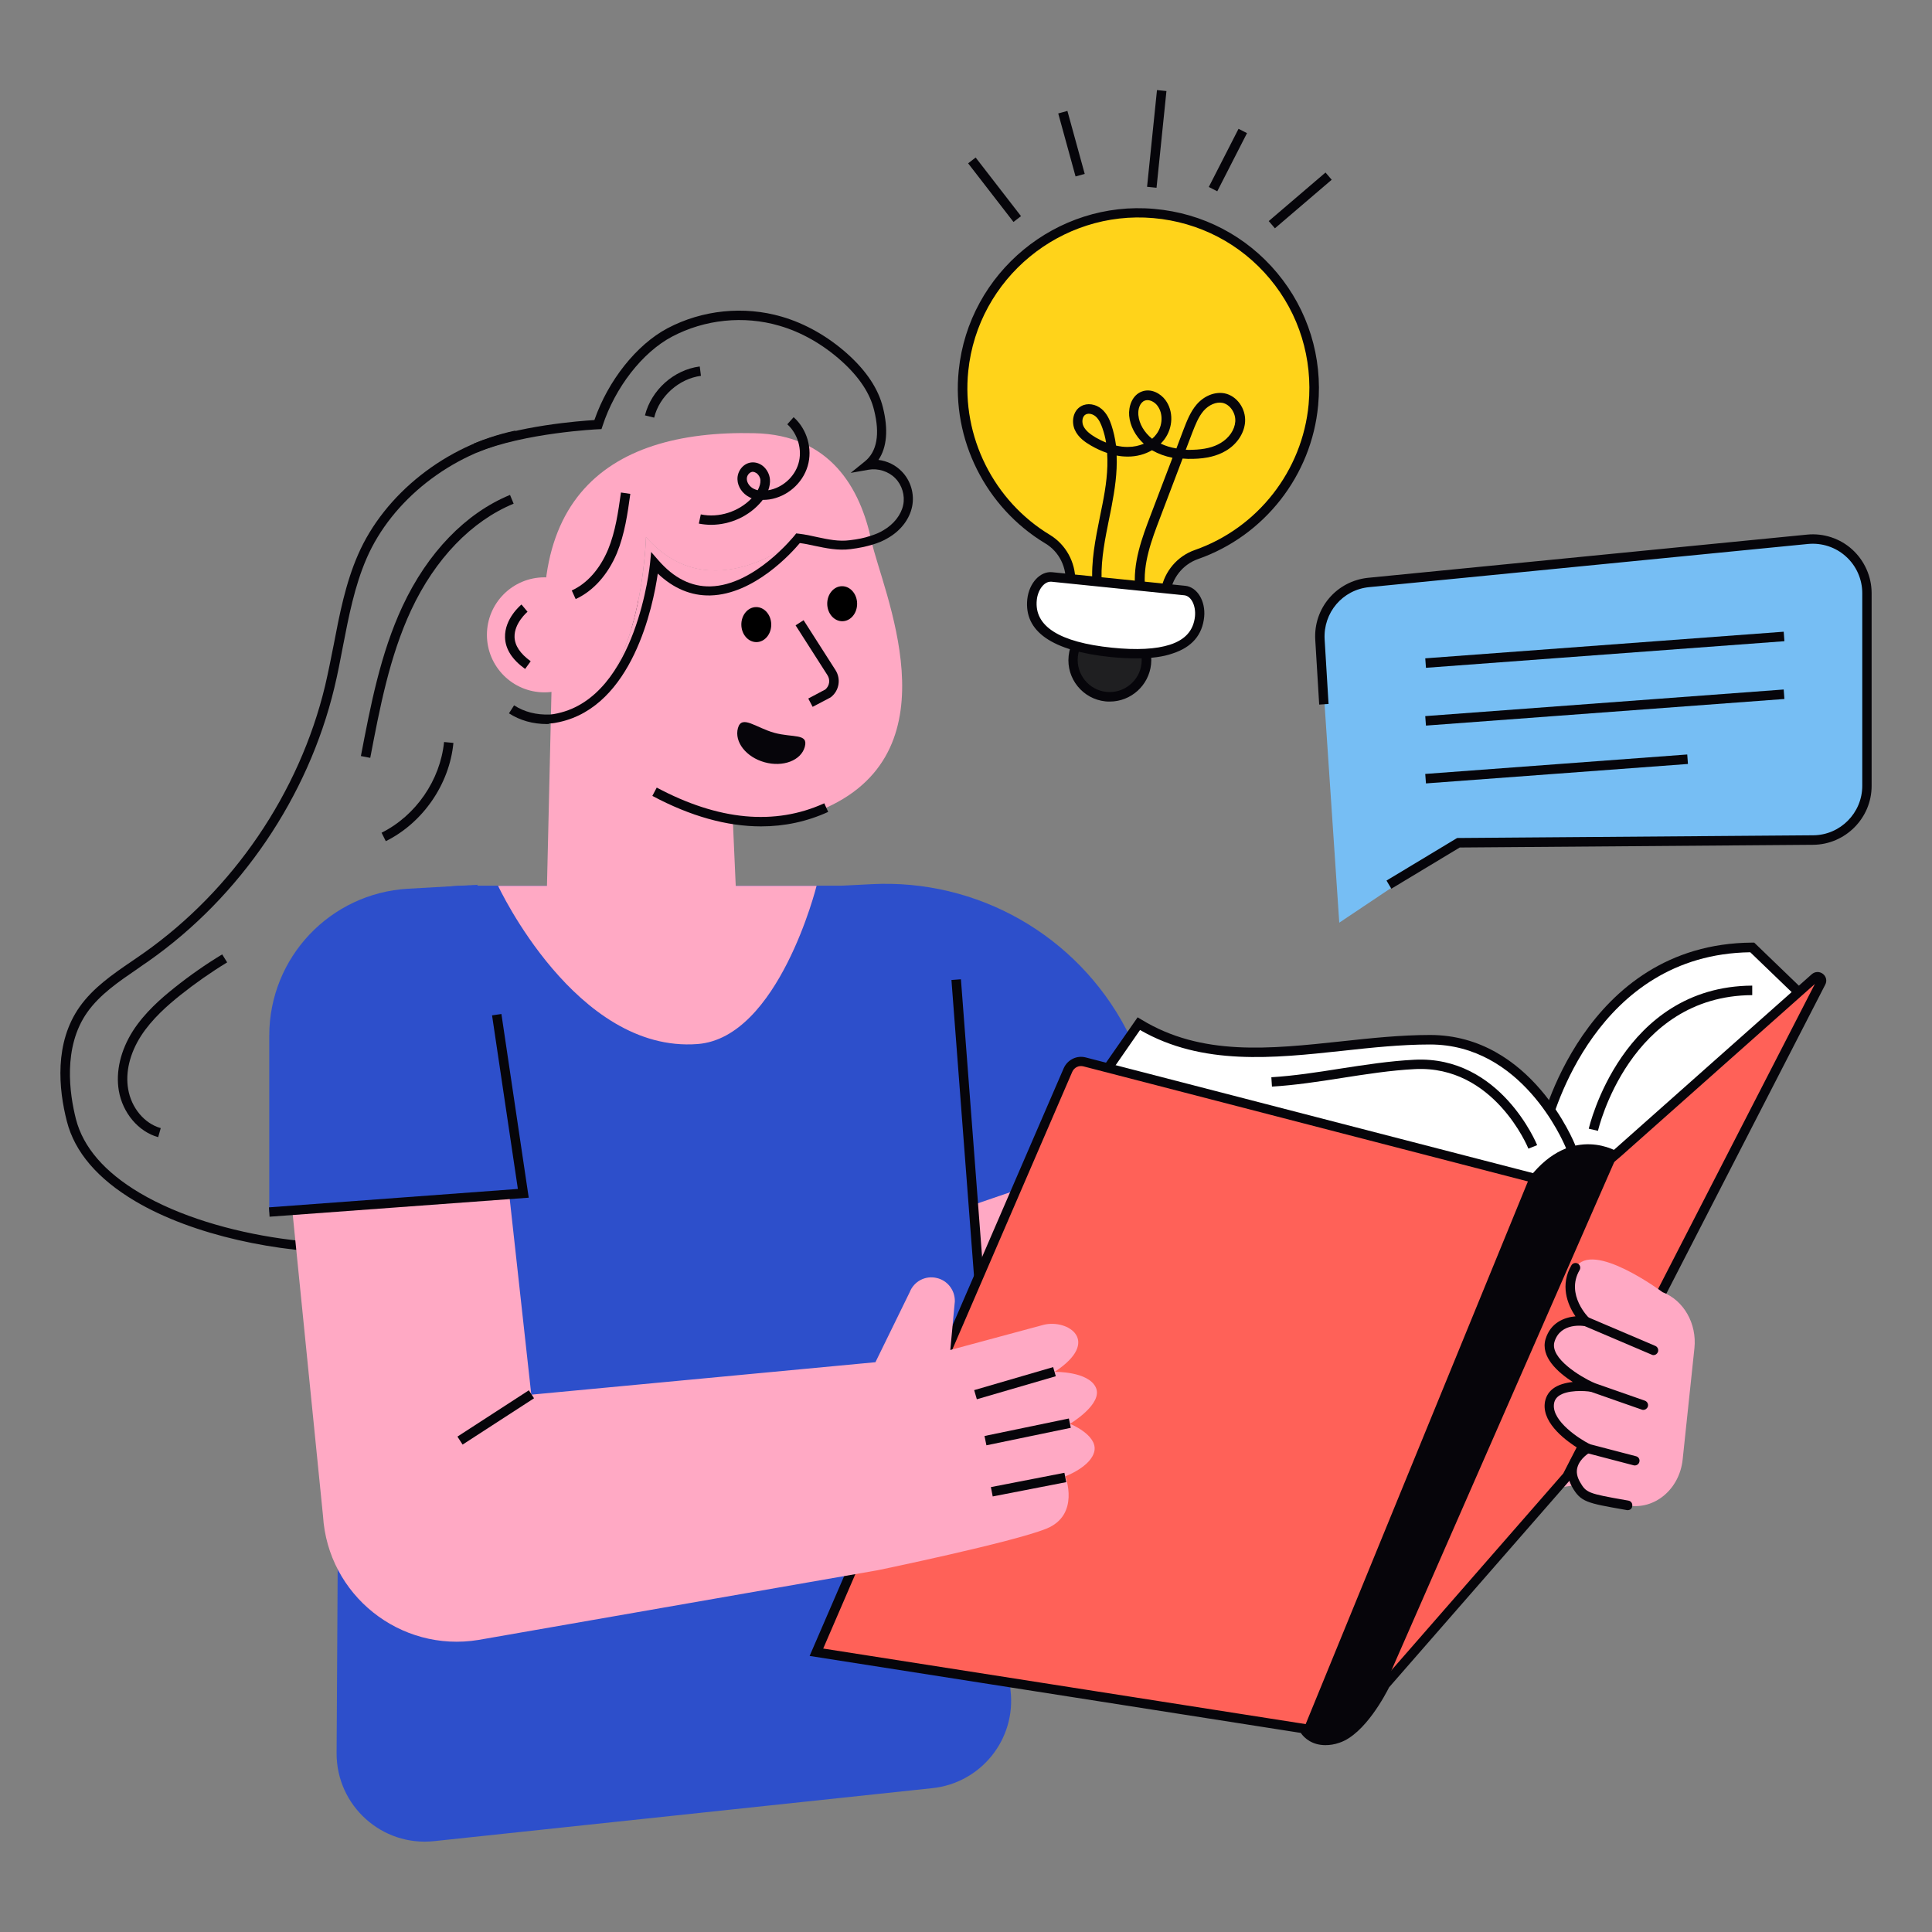
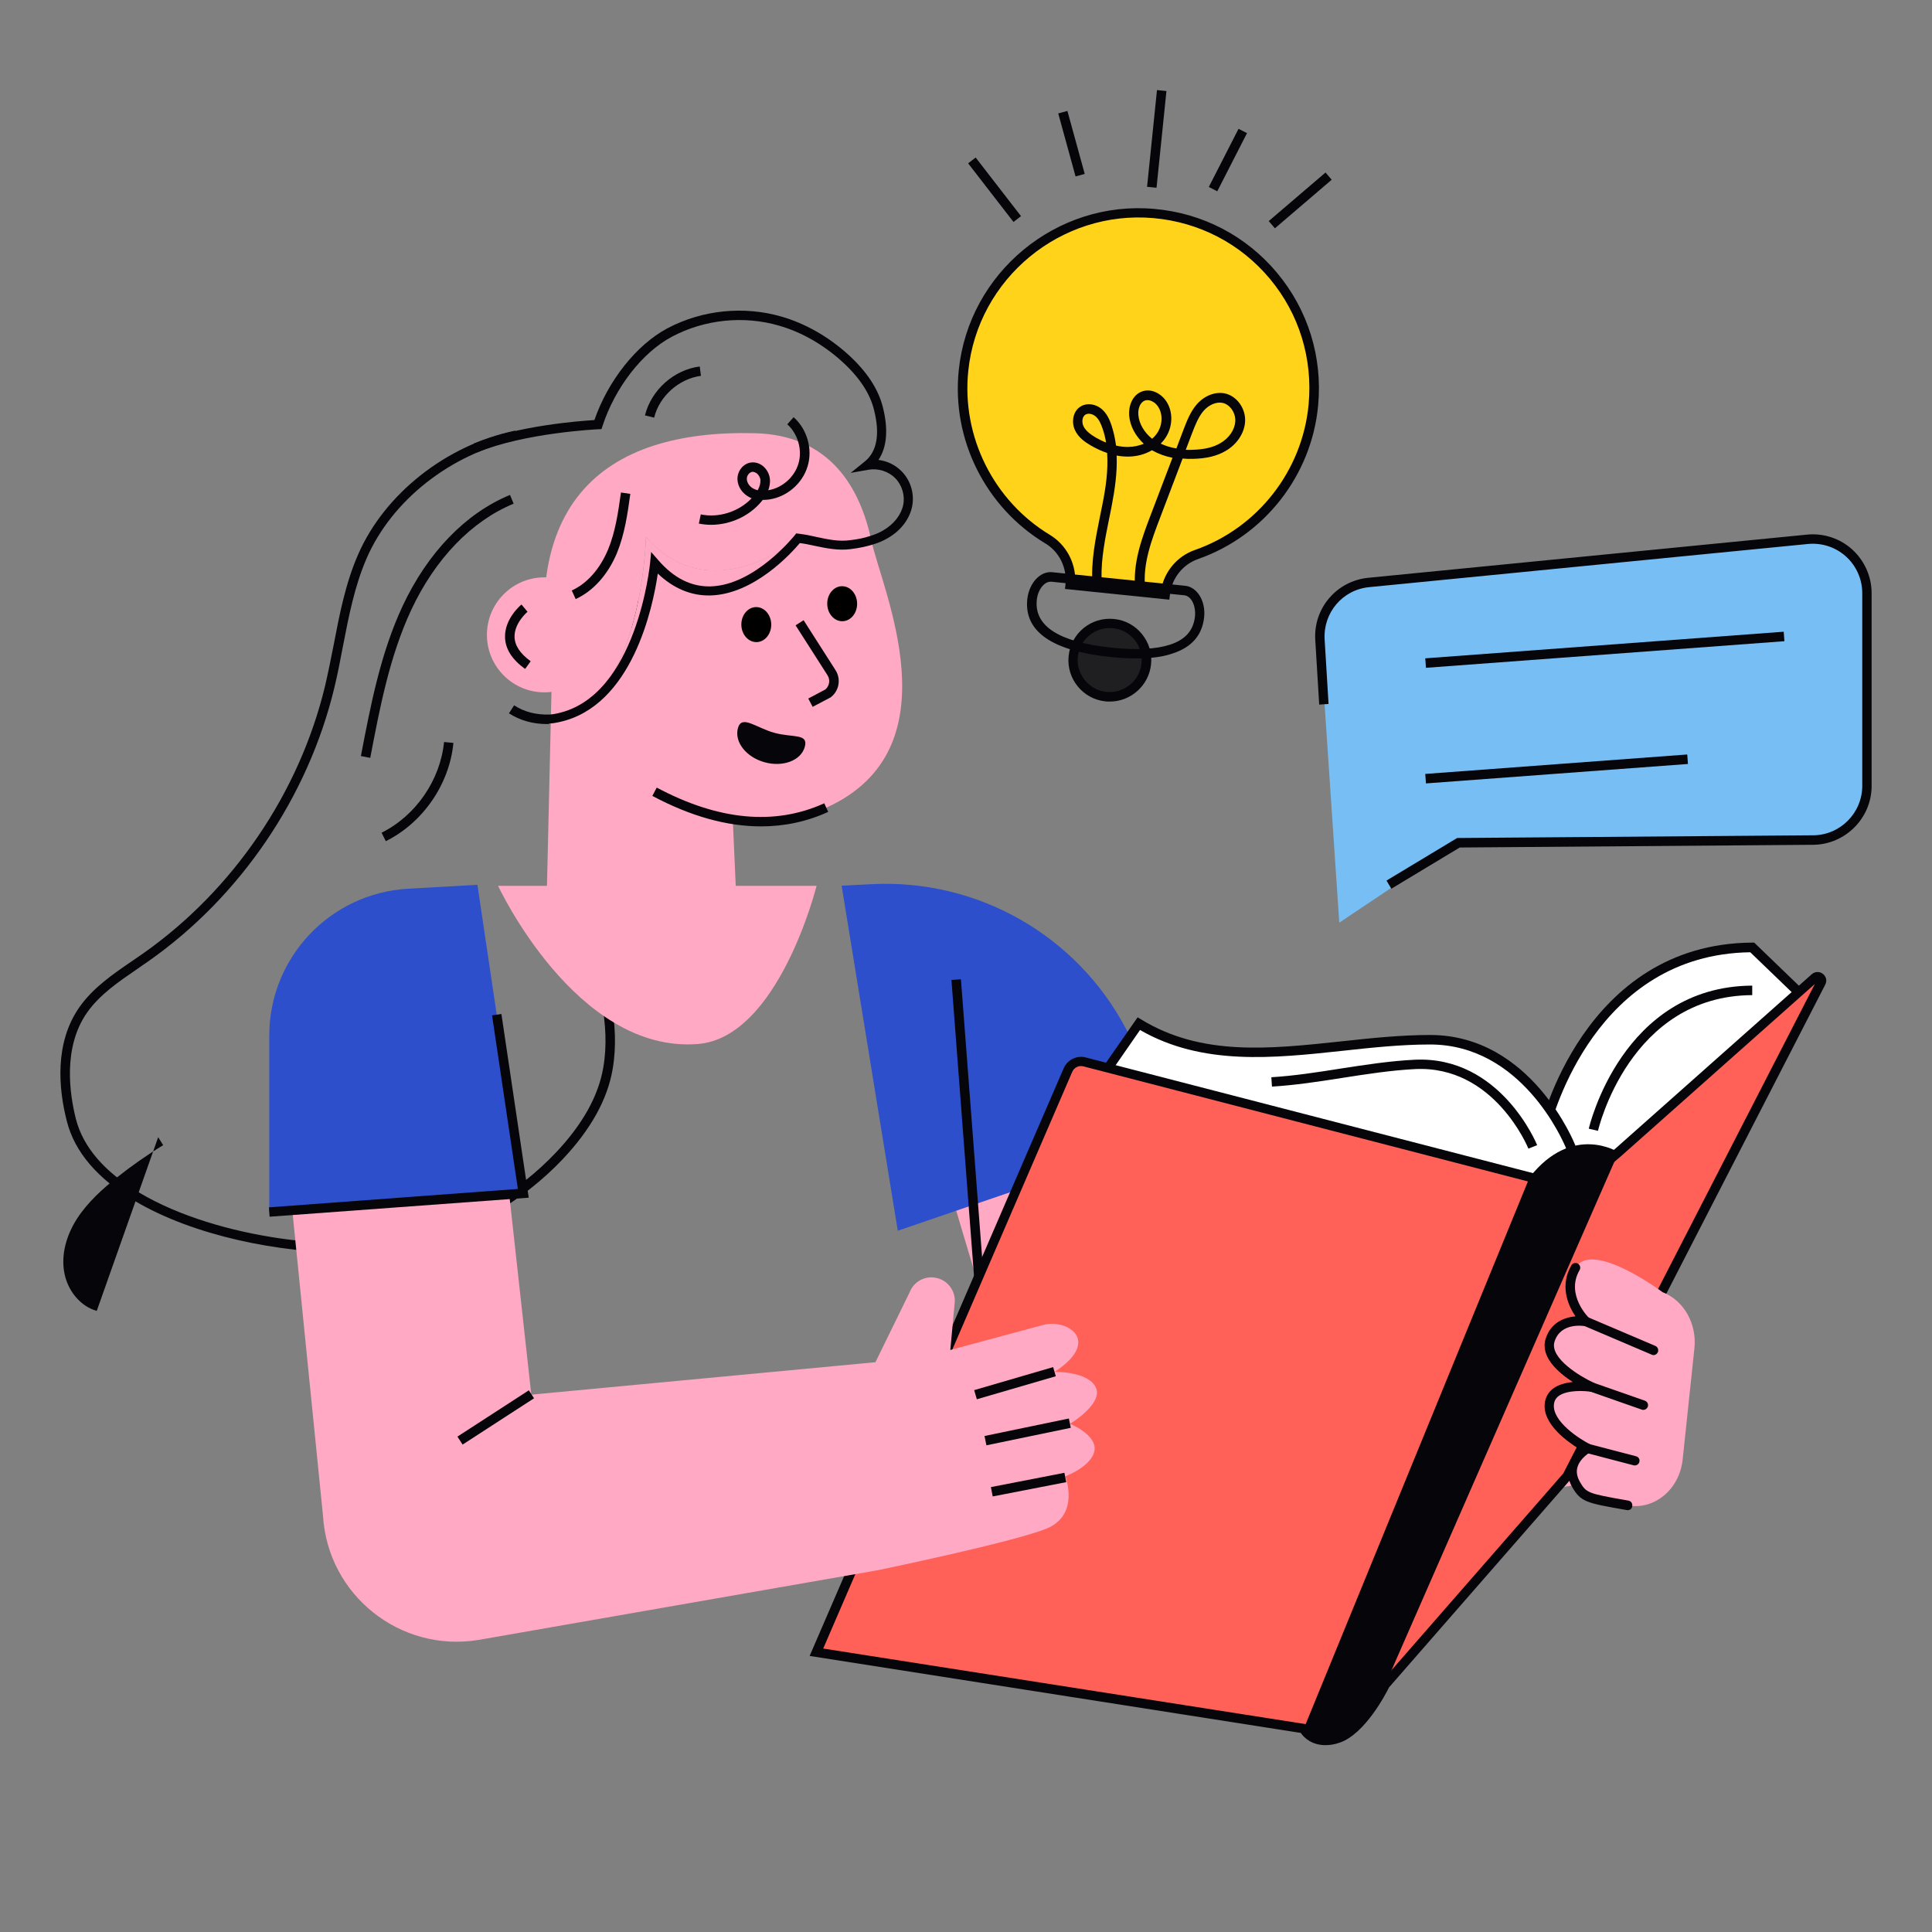
<svg xmlns="http://www.w3.org/2000/svg" id="Layer_1" enable-background="new 0 0 128 128" viewBox="0 0 128 128">
  <rect x="0" y="0" width="128" height="128" fill="#808080" stroke="none" />
  <g>
    <g>
      <path d="m105.45 84.11 2.02 13.8-29.19 4.52c-4.72.4-9.08-2.57-10.43-7.11l-6.82-22.91 12.87-1.33 6.43 16.51z" fill="#ffa9c4" />
    </g>
    <g>
      <path d="m78.24 75.11-18.76 6.43-3.72-22.86 1.97-.1c7.02-.37 13.61 3.38 16.88 9.6z" fill="#2d4fcb" />
    </g>
    <g>
      <path d="m102.32 74.85s2.66-12.01 13.77-12.08l3.28 3.17-15.72 16.19z" fill="#fff" />
    </g>
    <g>
      <path d="m103.46 82.78-1.45-7.94.01-.06c.03-.12 2.84-12.26 14.07-12.33h.13l3.6 3.47zm-.82-7.92 1.21 6.62 15.08-15.53-2.97-2.86c-10.23.14-13.09 10.86-13.32 11.77z" fill="#06050a" />
    </g>
    <g>
      <path d="m105.87 74.92-.61-.14c.02-.09 2.19-9.43 10.83-9.48v.63c-8.13.04-10.2 8.9-10.22 8.99z" fill="#06050a" />
    </g>
    <g>
      <path d="m104.06 75.98s-2.73-7.09-9.31-7.09-13.5 2.46-19.29-1.06l-3.19 4.59 24.01 10.91 8.12-4.54z" fill="#fff" />
    </g>
    <g>
      <path d="m101.26 76.1c-.02-.06-2.27-5.53-7.51-5.27-1.6.08-3.26.34-4.86.59-1.52.24-3.1.48-4.62.57l-.04-.62c1.49-.09 3.05-.33 4.56-.57 1.62-.25 3.29-.51 4.93-.59 5.69-.28 8.1 5.6 8.12 5.66z" fill="#06050a" />
    </g>
    <g>
      <path d="m96.29 83.67-24.5-11.13 3.58-5.14.25.15c4 2.44 8.5 1.95 13.27 1.44 1.93-.21 3.92-.42 5.86-.42 6.72 0 9.58 7.22 9.61 7.29l.02.08.36 3zm-23.56-11.39 23.53 10.69 7.79-4.36-.3-2.55c-.22-.53-2.95-6.86-9.01-6.86-1.91 0-3.89.21-5.8.42-4.57.49-9.28 1-13.41-1.38z" fill="#06050a" />
    </g>
    <g>
-       <path d="m10.48 75.34c-1.31-.36-2.36-1.61-2.61-3.09-.21-1.26.12-2.66.93-3.94.78-1.22 1.89-2.18 2.77-2.88 1-.8 2.06-1.54 3.15-2.2l.33.53c-1.07.65-2.11 1.38-3.09 2.16-.84.67-1.9 1.59-2.63 2.73-.73 1.15-1.03 2.39-.84 3.5.21 1.25 1.08 2.29 2.16 2.59z" fill="#06050a" />
+       <path d="m10.48 75.34l.33.53c-1.07.65-2.11 1.38-3.09 2.16-.84.67-1.9 1.59-2.63 2.73-.73 1.15-1.03 2.39-.84 3.5.21 1.25 1.08 2.29 2.16 2.59z" fill="#06050a" />
    </g>
    <g>
      <g>
        <g>
          <g>
            <path d="m23.05 83c-4.54 0-10.22-1.12-14.11-3.43-2.47-1.47-3.99-3.24-4.51-5.28-.55-2.14-.84-5.2.85-7.59.9-1.27 2.2-2.16 3.46-3.02.25-.17.5-.34.74-.51 5.96-4.19 10.36-10.65 12.06-17.74.21-.9.39-1.82.57-2.72.38-1.99.78-4.06 1.61-5.96 1.75-4.03 5.84-7.26 10.41-8.22l.13.61c-4.38.92-8.3 4-9.97 7.85-.8 1.84-1.19 3.87-1.57 5.83-.17.9-.35 1.84-.57 2.75-1.74 7.23-6.22 13.83-12.31 18.11-.25.17-.5.34-.75.52-1.21.83-2.47 1.68-3.31 2.87-1.63 2.31-1.17 5.42-.75 7.07.48 1.87 1.9 3.51 4.22 4.89 5.23 3.1 13.74 4.01 18.12 2.89 3.57-.91 6.93-2.89 9.46-5.56 1.76-1.86 2.82-3.75 3.14-5.64.5-2.89-.37-5.74-1.2-8.49-.91-2.99-1.84-6.08-1.07-9.27.09-.37.17-.73.25-1.08.45-1.95.87-3.79 2.03-5.55 1.68-2.54 2.24-4.75 1.66-6.57l.6-.19c.64 2.01.06 4.4-1.74 7.11-1.1 1.67-1.51 3.45-1.94 5.35-.08.36-.17.72-.25 1.09-.73 3.03.14 5.9 1.06 8.94.85 2.82 1.74 5.74 1.22 8.77-.34 2.01-1.46 4.01-3.3 5.96-2.61 2.76-6.08 4.79-9.76 5.74-1.23.31-2.77.47-4.48.47z" fill="#06050a" />
          </g>
          <g>
-             <path d="m61.77 118.47-33.01 3.51c-3.45.37-6.46-2.34-6.46-5.81l.29-49.33c0-4.51 3.65-8.16 8.16-8.16h25.65c3.57 0 6.56 2.67 6.96 6.22l3.59 47.1c.38 3.22-1.95 6.13-5.18 6.47z" fill="#2d4fcb" />
-           </g>
+             </g>
          <g>
            <path d="m64.72 64.84h.63v43.98h-.63z" fill="#06050a" transform="matrix(.997 -.076 .076 .997 -6.418 5.2)" />
          </g>
          <g>
            <g>
              <g>
                <path d="m48.76 59.05-.57-12.89-11.64-.9-.32 13.79z" fill="#ffa9c4" />
              </g>
              <g>
                <path d="m54.75 53.51c-8.62 3.9-17.72-5.82-17.72-5.82-.01-.04-.02-.08-.03-.12 5.54-1.2 5.8-12 5.8-12 4.3 4.94 10.07.1 10.07.1 1.18.15 2.28.58 3.46.43.47-.06.94-.15 1.4-.29.7 3.29 5.64 13.79-2.98 17.7z" fill="#ffa9c4" />
              </g>
              <g>
                <path d="m57.73 35.82c-.45.14-.92.23-1.4.29-1.18.15-2.28-.28-3.46-.43 0 0-5.77 4.84-10.07-.1 0 0-.26 10.79-5.8 12-3.53-14.38 3.12-19.11 12.96-18.88 5.06.1 7.04 3.66 7.77 7.12z" fill="#ffa9c4" />
              </g>
              <g>
                <path d="m50.42 54.75c-2.26 0-4.67-.67-7.2-2.02l.29-.55c4.09 2.18 7.82 2.53 11.1 1.04l.26.57c-1.4.64-2.89.96-4.45.96z" fill="#06050a" />
              </g>
            </g>
            <g>
              <ellipse cx="55.77" cy="40.02" rx=".99" ry="1.16" transform="matrix(1 -.016 .016 1 -.614 .87)" />
            </g>
            <g>
              <ellipse cx="50.08" cy="41.4" rx=".99" ry="1.16" transform="matrix(1 -.016 .016 1 -.636 .782)" />
            </g>
            <g>
              <circle cx="36.07" cy="42.06" fill="#ffa9c4" r="3.81" />
            </g>
            <g>
              <path d="m34.79 44.32c-.86-.62-1.31-1.32-1.33-2.09-.04-1.24 1.04-2.14 1.09-2.18l.4.48c-.01.01-.89.75-.86 1.68.02.57.38 1.1 1.07 1.6z" fill="#06050a" />
            </g>
          </g>
          <g>
            <path d="m33 58.69s5.16 11.1 13.22 10.48c5.37-.41 7.88-10.48 7.88-10.48z" fill="#ffa9c4" />
          </g>
          <g>
            <g>
              <path d="m36.24 47.97c-.94 0-1.79-.24-2.52-.71l.34-.53c.68.44 1.47.64 2.37.61.17-.01.34-.04.51-.08 5.26-1.14 6.12-9.87 6.13-9.96l.07-.73.48.55c1.02 1.18 2.18 1.76 3.45 1.73 2.93-.07 5.54-3.34 5.57-3.37l.11-.14.18.02c.41.05.81.13 1.19.22.75.16 1.46.31 2.19.21.52-.06.96-.15 1.34-.28.33-.1.62-.22.88-.38.69-.4 1.18-1.03 1.31-1.68.13-.62-.08-1.32-.53-1.77-.44-.45-1.14-.67-1.76-.56l-1.19.21.94-.76c.8-.65 1.01-1.8.61-3.4-.27-1.12-1-2.21-2.17-3.26-1.23-1.1-2.65-1.91-4.11-2.33-2.35-.69-4.94-.42-7.1.72-1.97 1.04-3.78 3.37-4.61 5.92l-.07.21-.22.01c-.05 0-4.85.23-8.01 1.53l-.24-.58c2.91-1.19 7.01-1.5 8-1.56.91-2.62 2.79-4.99 4.84-6.08 2.31-1.22 5.07-1.5 7.57-.77 1.55.45 3.05 1.3 4.35 2.46 1.26 1.13 2.06 2.33 2.36 3.57.36 1.45.26 2.63-.3 3.46.58.07 1.13.34 1.54.76.6.61.86 1.5.69 2.33s-.75 1.6-1.61 2.09c-.3.18-.63.32-1.01.43-.42.13-.89.23-1.45.3-.84.11-1.63-.06-2.4-.22-.32-.07-.64-.14-.97-.18-.56.67-3.04 3.4-5.93 3.47-1.26.03-2.44-.46-3.48-1.45-.31 2.16-1.67 8.79-6.53 9.84-.2.04-.41.09-.63.09-.05.04-.12.04-.18.04z" fill="#06050a" />
            </g>
          </g>
          <g>
            <path d="m47.11 34.77c-.27 0-.55-.03-.81-.08l.13-.61c1.2.25 2.52-.18 3.37-1.07-.05-.02-.1-.04-.15-.07-.46-.23-.77-.69-.79-1.16-.03-.56.38-1.08.91-1.14.27-.03.54.05.77.23.27.22.44.55.47.88.02.24-.02.48-.11.73.92-.15 1.74-.87 2-1.77.27-.9-.04-1.97-.74-2.6l.42-.47c.89.79 1.27 2.1.93 3.24-.34 1.15-1.36 2.03-2.54 2.21-.15.02-.29.03-.44.03-.02.03-.04.05-.06.08-.82 1-2.09 1.57-3.36 1.57zm2.77-3.51c-.01 0-.03 0-.04 0-.2.03-.38.26-.36.49.01.24.19.5.45.63.09.04.18.08.27.1.13-.24.19-.46.18-.67-.01-.17-.11-.34-.24-.45-.07-.04-.16-.1-.26-.1z" fill="#06050a" />
          </g>
          <g>
            <path d="m38.14 39.69-.26-.57c1.02-.46 1.87-1.43 2.41-2.72.49-1.19.67-2.5.85-3.77l.62.09c-.18 1.31-.37 2.66-.89 3.93-.6 1.43-1.57 2.51-2.73 3.04z" fill="#06050a" />
          </g>
          <g>
            <path d="m43.34 27.67-.61-.15c.42-1.68 1.91-3.02 3.63-3.24l.08.62c-1.45.19-2.76 1.35-3.1 2.77z" fill="#06050a" />
          </g>
          <g>
            <path d="m53.84 46.83-.29-.55 1.13-.6c.28-.24.34-.64.14-.95l-2.11-3.3.53-.34 2.11 3.3c.38.59.25 1.36-.29 1.79l-.06.04z" fill="#06050a" />
          </g>
          <g>
            <path d="m53.32 49.48c-.25.91-1.45 1.36-2.67 1.02s-2.01-1.35-1.76-2.26 1.18-.03 2.41.31 2.27.02 2.02.93z" fill="#06050a" />
          </g>
        </g>
        <g>
          <path d="m24.53 50.21-.62-.12c.64-3.33 1.29-6.78 2.76-9.93 1.66-3.55 4.18-6.16 7.12-7.37l.24.58c-2.79 1.15-5.2 3.65-6.79 7.05-1.44 3.09-2.08 6.5-2.71 9.79z" fill="#06050a" />
        </g>
        <g>
          <path d="m25.56 55.73-.28-.56c2.27-1.13 3.89-3.49 4.14-6.01l.62.06c-.26 2.73-2.02 5.29-4.48 6.51z" fill="#06050a" />
        </g>
      </g>
      <g>
        <g>
          <path d="m120.65 65.09-16.82 32.71-12.06 13.81s-1.44 2.99-3.13 3.55c-1.69.55-2.26-.64-2.26-.64l-32.29-5.06 16.67-38.56c.18-.43.65-.66 1.1-.54l29.47 7.63 3.05.79 2.85-2.44 13.02-11.56c.21-.19.53.06.4.31z" fill="#ff6158" />
        </g>
      </g>
      <g>
        <g>
          <path d="m87.81 115.62c-.85 0-1.38-.44-1.63-.81l-32.54-5.1 16.83-38.93c.25-.57.87-.88 1.47-.72l32.36 8.37 2.72-2.33 13.02-11.56c.21-.18.51-.19.73-.02s.29.46.16.71l-16.84 32.75-.03.03-12.03 13.78c-.19.38-1.59 3.11-3.29 3.67-.34.12-.65.16-.93.16zm-33.27-6.4 32.05 5.02.07.15c.05.09.51.93 1.88.48 1.54-.51 2.93-3.36 2.94-3.39l.05-.07 12.04-13.79 16.67-32.43-12.81 11.38-2.97 2.54-32.68-8.46c-.3-.08-.61.07-.74.36z" fill="#06050a" />
        </g>
      </g>
      <g>
        <path d="m72.51 96.12c-.2 1.05-1.93 1.69-1.93 1.69s1 2.56-1.26 3.47-11.16 2.75-11.16 2.75l-26.46 4.62c-5.19.85-9.98-2.97-10.3-8.22l-2.63-26.17 14.31-1.09 2.12 19.23 22.8-2.15 2.27-4.64c.28-.72 1.04-1.12 1.79-.94.71.16 1.2.8 1.2 1.51 0 .05 0 .1-.01.15l-.29 3.11 6.19-1.67c1.61-.39 3.84 1.08.72 3.12 0 0 2.22-.05 2.73 1.03.51 1.09-1.71 2.41-1.71 2.41s1.81.73 1.62 1.79z" fill="#ffa9c4" />
      </g>
      <g>
        <path d="m34.67 79.06-16.83 1.24v-11.69c0-5.17 4.03-9.43 9.19-9.73l4.6-.26z" fill="#2d4fcb" />
      </g>
      <g>
        <path d="m17.86 80.61-.04-.62 16.49-1.22-1.71-11.5.62-.09 1.81 12.17z" fill="#06050a" />
      </g>
      <g>
        <g>
          <path d="m64.54 91.3h5.45v.63h-5.45z" fill="#06050a" transform="matrix(.96 -.28 .28 .96 -22.981 22.523)" />
        </g>
        <g>
          <path d="m65.25 94.56h5.71v.63h-5.71z" fill="#06050a" transform="matrix(.979 -.203 .203 .979 -17.85 15.81)" />
        </g>
        <g>
          <path d="m65.67 97.97h4.96v.63h-4.96z" fill="#06050a" transform="matrix(.982 -.191 .191 .982 -17.551 14.861)" />
        </g>
      </g>
      <g>
        <path d="m30.03 93.6h5.64v.63h-5.64z" fill="#06050a" transform="matrix(.839 -.544 .544 .839 -45.808 32.985)" />
      </g>
    </g>
    <g>
      <path d="m107.23 76.34-15.46 35.28s-1.44 2.99-3.13 3.55c-1.69.55-2.26-.64-2.26-.64l14.96-36.53c2.84-3.62 5.89-1.66 5.89-1.66z" fill="#06050a" />
    </g>
    <g>
      <path d="m110.15 85.61s-4.67-3.48-5.76-1.62.69 3.57.69 3.57-1.88-.36-2.38 1.25c-.5 1.6 2.77 3.1 2.77 3.1s-2.68-.44-2.82 1.13c-.15 1.57 2.55 2.93 2.55 2.93s-1.64.9-.78 2.39c.51.89.8.92 3.43 1.38 1.77.31 3.42-1.07 3.63-3.04l.78-7.38c.17-1.63-.71-3.17-2.11-3.71z" fill="#ffa9c4" />
    </g>
    <g>
      <path d="m107.85 100.05c-.02 0-.04 0-.05 0l-.17-.03c-2.51-.44-2.9-.51-3.47-1.5-.28-.5-.36-.99-.23-1.47.13-.47.44-.82.7-1.05-.8-.49-2.41-1.64-2.29-2.99.04-.41.22-.75.54-1 .36-.28.86-.4 1.32-.45-.98-.63-2.16-1.67-1.8-2.85.33-1.08 1.23-1.43 1.98-1.5-.56-.81-1.02-2.1-.27-3.38.09-.15.28-.2.43-.11s.2.28.11.43c-.95 1.63.62 3.17.64 3.18.1.1.13.25.06.37-.06.12-.2.19-.34.16-.07-.01-1.61-.28-2.02 1.03-.34 1.1 1.76 2.34 2.6 2.72.14.07.21.23.17.38-.05.15-.2.24-.35.22-.41-.07-1.6-.14-2.16.29-.18.14-.28.32-.3.56-.1 1.11 1.68 2.27 2.38 2.62.1.05.17.16.17.27 0 .12-.06.22-.16.28-.01 0-.66.37-.83.98-.09.31-.03.63.17.98.41.71.52.76 3.04 1.2l.17.03c.17.03.28.19.25.36-.01.17-.14.27-.29.27z" fill="#06050a" />
    </g>
    <g>
      <path d="m109.55 89.78c-.04 0-.08-.01-.12-.03l-4.46-1.9c-.16-.07-.23-.25-.17-.41.07-.16.25-.23.41-.17l4.46 1.9c.16.07.23.25.17.41-.06.13-.17.2-.29.2z" fill="#06050a" />
    </g>
    <g>
      <path d="m108.87 93.41c-.03 0-.07-.01-.1-.02l-3.4-1.19c-.16-.06-.25-.24-.19-.4s.24-.25.4-.19l3.4 1.19c.16.06.25.24.19.4-.05.13-.17.21-.3.21z" fill="#06050a" />
    </g>
    <g>
      <path d="m108.31 97.09c-.03 0-.05 0-.08-.01l-3.1-.81c-.17-.04-.27-.21-.22-.38.04-.17.22-.27.38-.22l3.1.81c.17.04.27.21.22.38-.03.13-.16.23-.3.23z" fill="#06050a" />
    </g>
    <g>
      <path d="m87.47 42.4 1.26 18.73 7.9-5.29 23.5-.18c1.97-.02 3.56-1.62 3.56-3.59v-12.77c0-2.12-1.83-3.78-3.94-3.57l-29.05 2.85c-1.93.19-3.36 1.88-3.23 3.82z" fill="#76bef4" />
    </g>
    <g>
      <path d="m92.18 58.88-.32-.54 4.68-2.82 23.59-.18c1.79-.01 3.25-1.48 3.25-3.28v-12.76c0-.92-.39-1.81-1.08-2.43-.68-.62-1.6-.92-2.52-.83l-29.07 2.86c-1.76.17-3.05 1.69-2.95 3.46l.26 4.28-.62.04-.26-4.28c-.13-2.1 1.41-3.91 3.51-4.12l29.07-2.86c1.09-.11 2.19.25 3 .99s1.28 1.79 1.28 2.89v12.77c0 2.13-1.74 3.88-3.87 3.9l-23.42.18z" fill="#06050a" />
    </g>
    <g>
      <path d="m94.45 42.72h23.82v.63h-23.82z" fill="#06050a" transform="matrix(.997 -.074 .074 .997 -2.901 8.013)" />
    </g>
    <g>
-       <path d="m94.45 46.55h23.82v.63h-23.82z" fill="#06050a" transform="matrix(.997 -.074 .074 .997 -3.185 8.023)" />
-     </g>
+       </g>
    <g>
      <path d="m94.46 50.62h17.41v.63h-17.41z" fill="#06050a" transform="matrix(.997 -.074 .074 .997 -3.496 7.797)" />
    </g>
    <g>
      <g>
        <circle cx="73.53" cy="43.73" fill="#1f1f21" r="2.43" />
      </g>
      <g>
        <path d="m73.53 46.48c-.09 0-.19 0-.28-.01-1.51-.15-2.61-1.51-2.45-3.01.15-1.51 1.5-2.61 3.01-2.45.73.07 1.39.43 1.85 1s.68 1.28.6 2.01c-.15 1.4-1.34 2.46-2.73 2.46zm-.01-4.87c-1.07 0-2 .81-2.11 1.9-.12 1.16.73 2.21 1.89 2.33s2.21-.73 2.33-1.89c.06-.56-.11-1.12-.46-1.56-.36-.44-.86-.71-1.43-.77-.07-.01-.14-.01-.22-.01z" fill="#06050a" />
      </g>
    </g>
    <g>
      <path d="m87.01 26.83c-.44 4.69-3.59 8.46-7.75 9.92-1.14.4-1.94 1.44-2.07 2.65l-6.29-.64c.12-1.21-.45-2.39-1.49-3.01-3.75-2.25-6.06-6.54-5.58-11.17.65-6.34 6.28-10.97 12.61-10.41 6.46.55 11.17 6.2 10.57 12.66z" fill="#ffd31a" />
    </g>
    <g>
      <path d="m77.47 39.73-6.91-.71.03-.31c.11-1.09-.41-2.16-1.34-2.71-3.95-2.38-6.21-6.88-5.73-11.47.66-6.47 6.48-11.27 12.95-10.69 3.21.28 6.1 1.79 8.15 4.25 2.04 2.45 3.01 5.57 2.71 8.77-.43 4.64-3.56 8.64-7.96 10.18-1.02.36-1.75 1.29-1.86 2.38zm-6.23-1.27 5.69.58c.23-1.2 1.08-2.2 2.23-2.6 4.17-1.46 7.13-5.25 7.54-9.65.28-3.04-.63-5.99-2.56-8.31-1.94-2.33-4.68-3.76-7.72-4.03-6.14-.54-11.64 4-12.27 10.13-.45 4.35 1.69 8.62 5.43 10.87 1.04.64 1.67 1.8 1.66 3.01z" fill="#06050a" />
    </g>
    <g>
-       <path d="m78.49 39.13-8.81-.9c-.62-.06-1.21.59-1.31 1.49v.02c-.23 2.25 2.18 3.17 5.25 3.48s5.62-.1 5.85-2.35c0-.01 0-.01 0-.02.09-.89-.36-1.65-.98-1.72z" fill="#fff" />
-     </g>
+       </g>
    <g>
      <path d="m75.28 43.62c-.52 0-1.09-.03-1.69-.09-3.89-.4-5.75-1.69-5.53-3.83.12-1.08.86-1.87 1.65-1.79l8.81.9c.8.08 1.36 1.01 1.26 2.06-.12 1.2-.82 2.01-2.08 2.42-.64.23-1.45.33-2.42.33zm-5.68-5.08c-.43 0-.84.54-.91 1.21-.18 1.74 1.49 2.8 4.97 3.16 1.64.17 2.94.1 3.86-.2 1.01-.33 1.55-.94 1.65-1.87.07-.72-.25-1.35-.7-1.4l-8.81-.9c-.02 0-.04 0-.06 0z" fill="#06050a" />
    </g>
    <g>
      <path d="m73.41 8.91h6.44v.63h-6.44z" fill="#06050a" transform="matrix(.102 -.995 .995 .102 59.643 84.51)" />
    </g>
    <g>
      <path d="m79.21 10.26h4.33v.63h-4.33z" fill="#06050a" transform="matrix(.455 -.89 .89 .455 34.914 78.216)" />
    </g>
    <g>
      <path d="m83.69 13.01h4.95v.63h-4.95z" fill="#06050a" transform="matrix(.76 -.65 .65 .76 11.996 59.158)" />
    </g>
    <g>
      <path d="m70.69 7.35h.63v4.33h-.63z" fill="#06050a" transform="matrix(.964 -.265 .265 .964 .018 19.163)" />
    </g>
    <g>
      <path d="m65.55 10.08h.63v4.91h-.63z" fill="#06050a" transform="matrix(.791 -.612 .612 .791 6.122 42.965)" />
    </g>
    <g>
      <path d="m75.22 39.07c-.2-1.76.45-3.46 1.02-4.96l1.44-3.78c-.49-.1-.93-.26-1.32-.48-.01-.01-.02-.01-.04-.02-.46.27-1.01.42-1.59.42-.25 0-.5-.02-.75-.07.05 1.15-.13 2.3-.33 3.35-.05.28-.11.56-.17.85-.26 1.29-.53 2.62-.5 3.93h.03l-.01.39-.62.01c-.11-1.51.2-3.01.49-4.46.06-.28.11-.56.17-.84.22-1.11.39-2.27.31-3.4-.35-.12-.71-.28-1.07-.49-.38-.22-.84-.53-1.07-1.04s-.14-1.26.42-1.57c.4-.23.96-.15 1.36.19.35.3.53.72.64 1.05.15.45.25.91.31 1.37.27.06.54.1.8.09.37 0 .72-.08 1.04-.21-.55-.51-.91-1.17-.97-1.86-.05-.6.19-1.36.84-1.6.61-.23 1.24.13 1.56.56.55.74.52 1.84-.08 2.63-.07.09-.15.18-.23.26.31.15.66.26 1.04.32l.48-1.27c.21-.54.44-1.15.86-1.64.5-.58 1.21-.86 1.85-.74.81.16 1.42 1.01 1.36 1.89-.05.75-.54 1.49-1.28 1.92-.57.34-1.28.51-2.16.53-.24.01-.47 0-.7-.02l-1.49 3.92c-.55 1.44-1.17 3.06-.99 4.67zm3.34-9.27c.15.01.3.01.45 0 .77-.02 1.38-.16 1.86-.45.56-.33.93-.87.97-1.42.04-.57-.35-1.14-.85-1.24-.41-.08-.9.13-1.25.53-.35.41-.55.94-.75 1.45zm-6.43-2.39c-.07 0-.14.02-.2.05-.24.13-.27.51-.15.77.16.34.52.58.82.76.23.13.45.24.68.33-.05-.32-.13-.64-.24-.95-.09-.26-.22-.58-.45-.78-.13-.11-.3-.18-.46-.18zm3.89-.9c-.06 0-.12.01-.17.03-.33.12-.47.57-.43.96.05.58.39 1.15.91 1.57.11-.09.2-.19.28-.3.43-.56.46-1.37.08-1.88-.15-.21-.42-.38-.67-.38z" fill="#06050a" />
    </g>
  </g>
</svg>